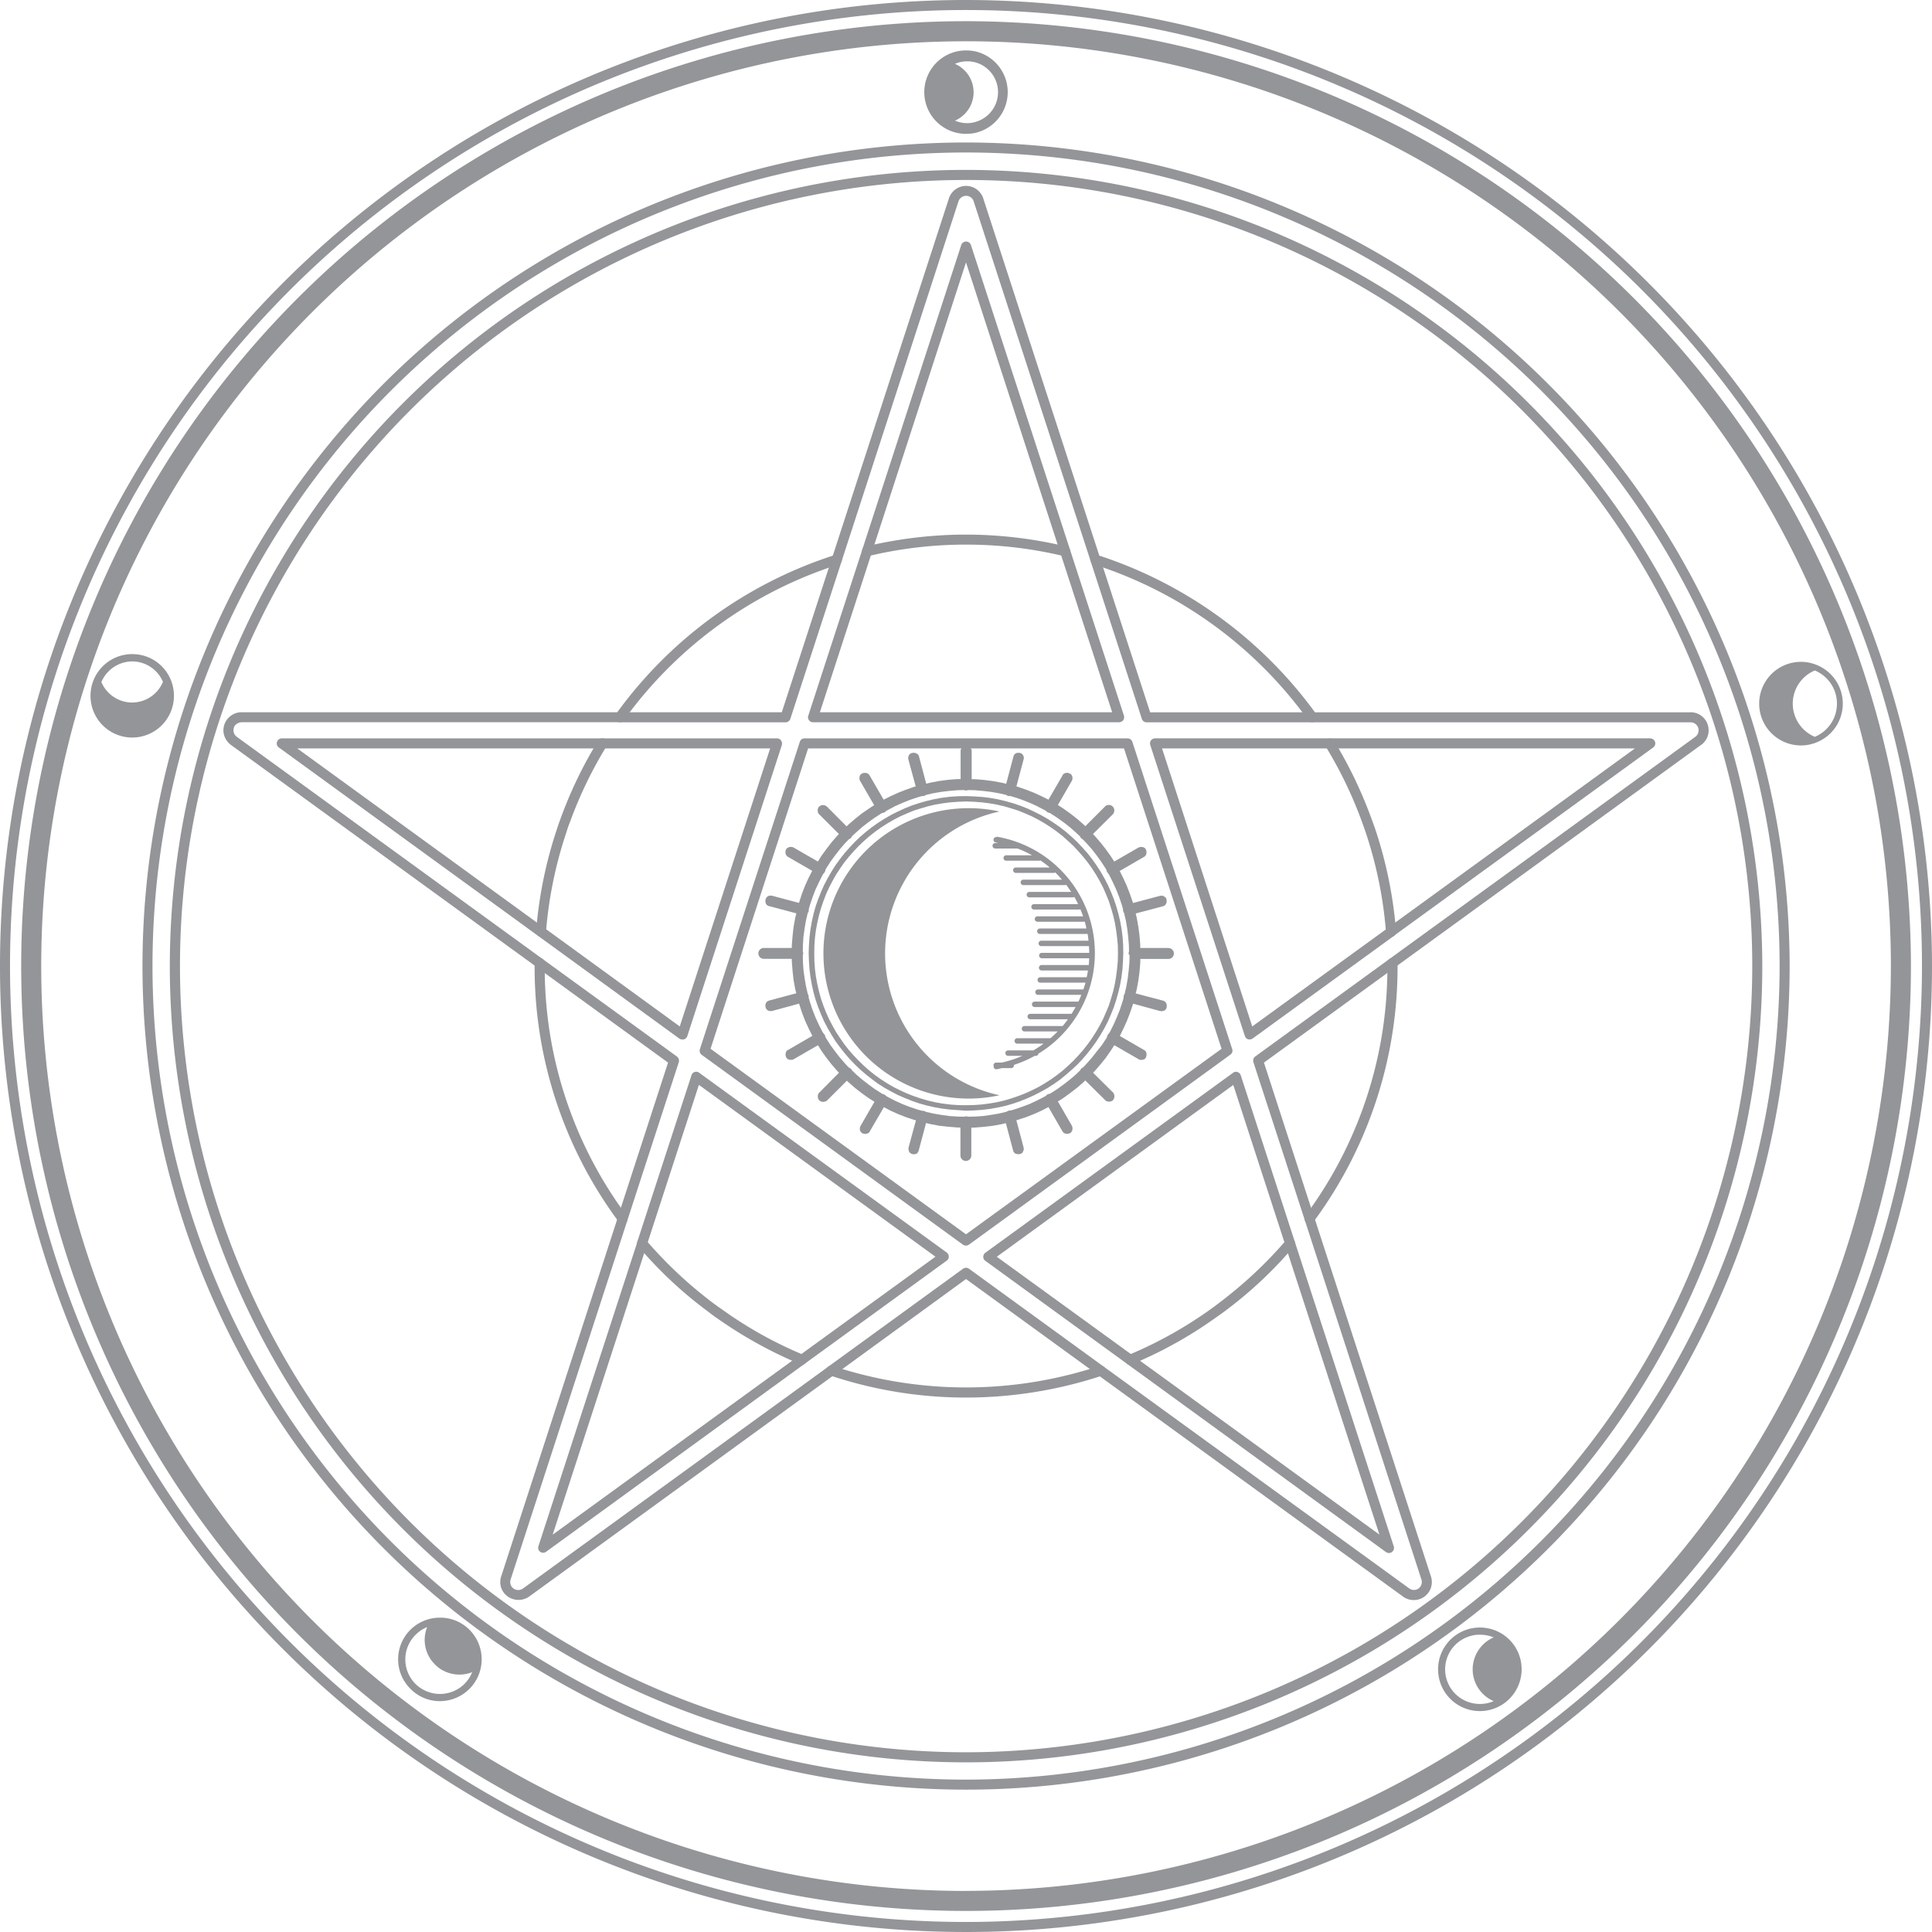
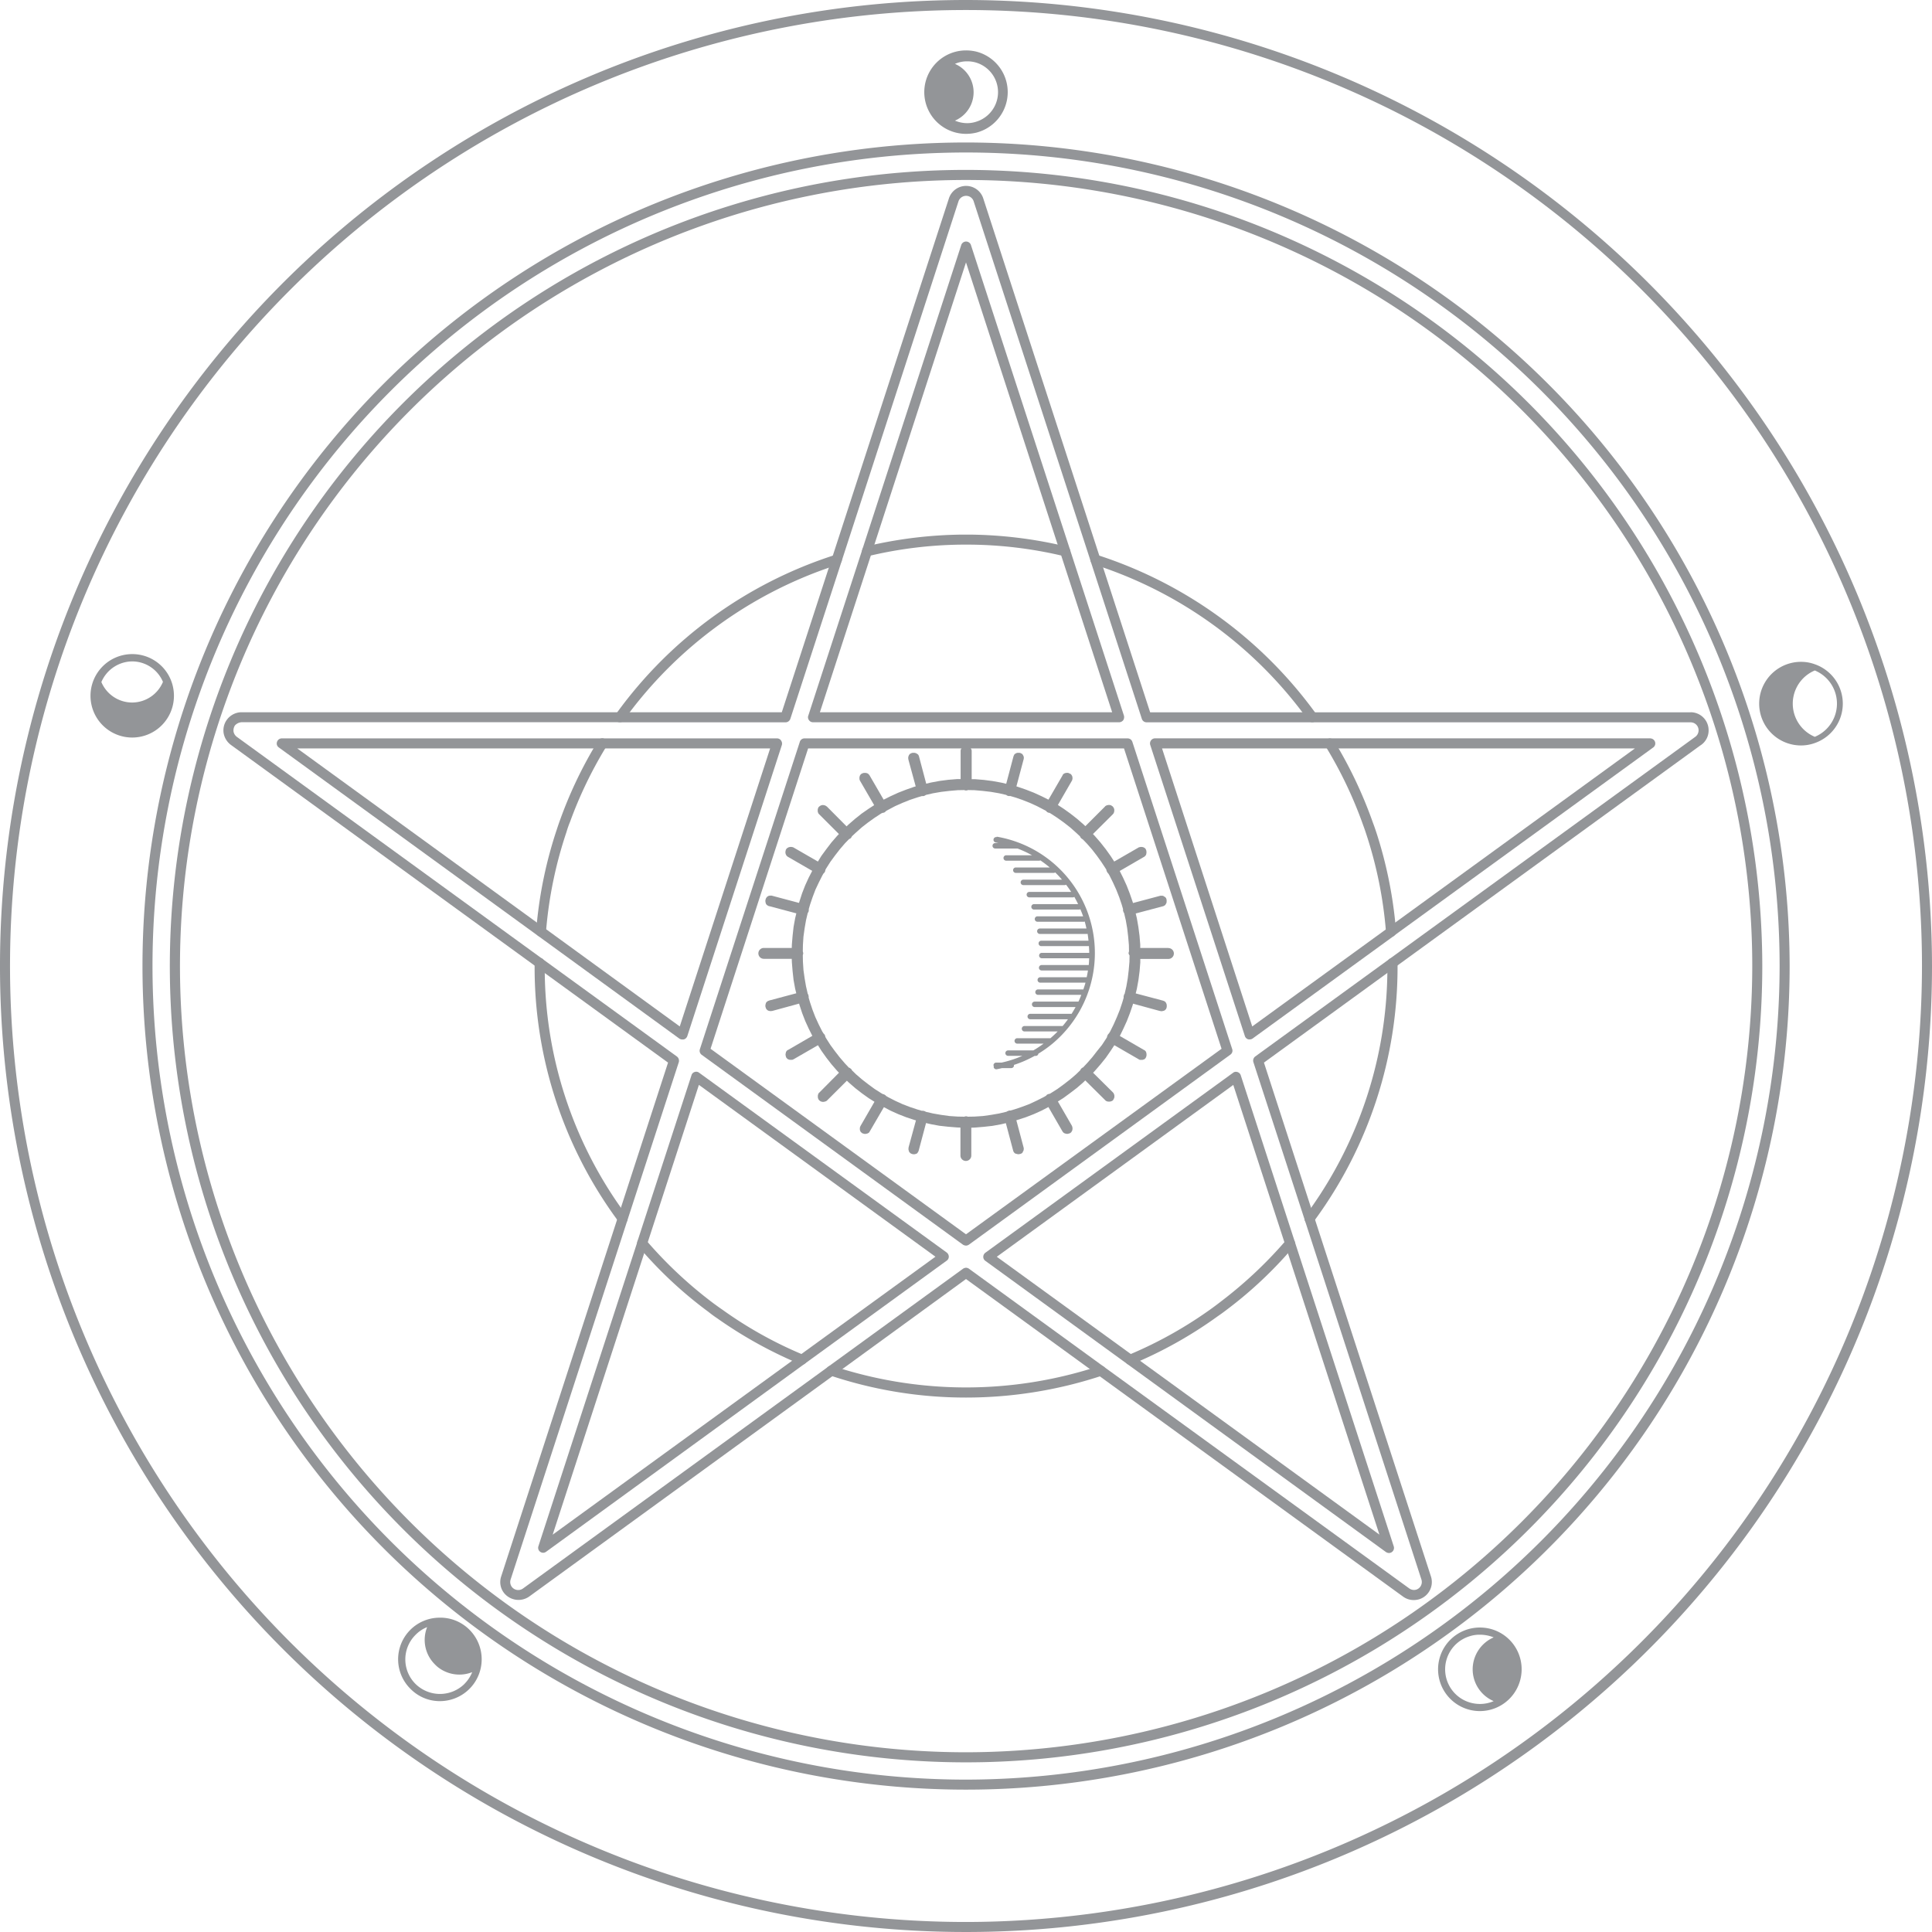
<svg xmlns="http://www.w3.org/2000/svg" id="Layer_1" data-name="Layer 1" viewBox="0 0 32 32">
  <defs>
    <style>.cls-1,.cls-2{fill:#939598;}.cls-2{fill-rule:evenodd;}</style>
  </defs>
  <title>favicon</title>
-   <path class="cls-1" d="M16,.351A15.65,15.65,0,1,0,31.651,16,15.668,15.668,0,0,0,16,.351Zm0,30.969A15.318,15.318,0,1,1,31.319,16,15.335,15.335,0,0,1,16,31.319Z" />
  <path class="cls-1" d="M16,2.814A13.188,13.188,0,1,0,29.189,16,13.201,13.201,0,0,0,16,2.814Zm0,26.209A13.021,13.021,0,1,1,29.023,16,13.036,13.036,0,0,1,16,29.023Z" />
-   <path class="cls-1" d="M14.66,15.791a2.406,2.406,0,0,1,1.895-2.35,2.405,2.405,0,1,0,0,4.7A2.406,2.406,0,0,1,14.66,15.791Z" />
  <path class="cls-1" d="M19.352,15.701h-.466v-.058l-.012-.145-.019-.145L18.83,15.21l-.019-.08.449-.119h.005l.009-.005.002-.002.005-.002h.005l.002-.005.005-.002.002-.002L19.3,14.99l.002-.002.002-.005.002-.002.002-.005.002-.002.002-.005.002-.002.005-.009v-.002l.002-.005v-.005l.002-.005v-.035l-.002-.005v-.005l-.002-.005-.002-.005v-.002l-.002-.005-.002-.005-.002-.002-.005-.005-.002-.002-.002-.005L19.3,14.859l-.005-.002-.002-.002-.005-.002-.002-.002-.005-.002-.002-.002L19.27,14.84H19.265l-.002-.002H19.258l-.005-.002h-.035l-.005.002-.447.119-.007-.023-.047-.136-.051-.131-.059-.129-.056-.112.4-.232.005-.002.002-.002.005-.002.002-.005.005-.002.002-.002.002-.005.005-.002.002-.005.002-.002.005-.009v-.002l.002-.005V14.143l.002-.005v-.002l.002-.005v-.03l-.002-.005v-.005l-.002-.005v-.002l-.002-.005-.002-.005-.002-.005-.002-.002-.002-.005-.002-.005-.002-.002-.005-.002-.002-.005-.002-.002-.005-.002-.002-.002-.005-.002-.002-.002-.005-.002-.005-.002-.005-.002h-.002l-.005-.002h-.009l-.005-.002h-.021l-.005.002h-.007l-.005.002-.005.002h-.005l-.005.002-.002.002-.402.232-.061-.094-.08-.112-.087-.11-.091-.105-.033-.035.33-.328.002-.005.005-.002.002-.005.002-.002.002-.005.002-.002.002-.005v-.005l.002-.005.002-.002V13.439l.002-.005v-.026l-.002-.005v-.002l-.002-.005v-.005l-.002-.005-.002-.002-.005-.009-.002-.002-.005-.009-.002-.002-.002-.002-.005-.005-.002-.002-.009-.005-.002-.002-.009-.005-.002-.002L18.4,13.336H18.39l-.005-.002h-.007l-.005-.002h-.009l-.005.002h-.007l-.005.002h-.005l-.005.002h-.005l-.002.002-.005.002-.005.002-.002.002-.005.002-.002.002-.005.002-.002.005-.327.327-.035-.033-.105-.091-.11-.086-.112-.08-.093-.061.232-.402.002-.002.002-.005v-.005l.002-.005.002-.005v-.007l.002-.005V12.88l-.002-.005V12.866l-.002-.005v-.002l-.002-.005-.002-.005-.002-.002-.005-.009-.002-.002-.002-.005-.002-.002-.007-.007-.002-.002-.005-.002-.005-.002-.002-.002-.005-.002-.005-.002-.005-.002H17.705L17.7,12.803h-.005l-.005-.002h-.03l-.005.002h-.007l-.005.002-.005.002-.002.002h-.005l-.005.002-.002.002-.005.002-.002.005-.005.002-.002.002-.002.005-.005.002-.002.005L17.6,12.84l-.002.005-.232.4-.112-.056L17.125,13.13l-.131-.051-.136-.047-.023-.007.119-.447.002-.005v-.009l.002-.005v-.012l-.002-.005v-.009l-.002-.005v-.002l-.007-.014-.002-.002-.002-.005-.002-.002-.002-.005-.002-.002-.002-.005-.002-.002-.005-.002-.002-.002-.005-.002-.002-.002-.005-.002-.005-.002-.002-.002-.005-.002-.005-.002h-.005l-.005-.002h-.035l-.005.002H16.842l-.002.002H16.835l-.009.005-.002.002-.005.002-.002.002-.005.002-.002.002-.005.002-.002.005-.002.002-.002.002-.002.005-.002.005-.002.002-.002.005-.002.005-.002.002v.005l-.002.005-.119.449-.08-.019-.143-.026-.145-.019-.145-.012h-.059V12.44a.072.072,0,0,0-.014-.044A.087.087,0,0,0,16,12.351a.086.086,0,0,0-.075.044.072.072,0,0,0-.014.044v.465h-.058l-.147.012-.145.019-.14.026-.08.019-.119-.449-.002-.005v-.005l-.002-.002-.002-.005-.002-.005-.002-.002-.005-.009-.002-.002L15.2,12.494l-.007-.007-.005-.002-.002-.002-.005-.002-.002-.002-.005-.002-.002-.002-.005-.002h-.005l-.005-.002h-.002l-.005-.002h-.035l-.005.002h-.005l-.005.002-.005.002-.005.002-.002.002-.005.002-.005.002-.002.002-.005.002-.002.002-.002.002-.002.005-.005.002-.002.005-.002.002-.002.005-.002.002v.005l-.005.009v.002l-.002.005v.005l-.002.005v.021l.002.005v.009l.122.447-.026.007-.133.047-.131.051-.129.059-.112.056-.232-.4-.002-.005-.005-.002-.002-.005-.002-.005-.002-.002-.005-.002-.002-.005-.005-.002-.002-.002-.005-.002L14.37,12.81l-.005-.002h-.005l-.002-.002-.005-.002h-.005l-.005-.002h-.037l-.005.002h-.005l-.005.002-.005.002-.002.002-.005.002-.005.002-.005.002-.002.002-.005.002-.002.005-.002.002-.005.002-.002.005-.002.002-.005.009-.002.002v.005l-.002.005-.002.002v.005l-.002.005v.012l-.002.005v.005l.002.005v.014l.002.005v.002l.002.005.007.014.232.4-.094.061-.115.08-.108.086-.105.091-.035.033-.328-.33-.005-.002-.002-.002-.005-.002-.002-.005h-.005l-.005-.002-.002-.002-.005-.002-.005-.002h-.005l-.002-.002h-.009l-.005-.002h-.016l-.005.002H13.61l-.005.002h-.002l-.009.005-.005.002-.002.002h-.005l-.002.005-.005.002-.002.002-.005.002-.002.005-.005.002-.005.009-.002.002-.002.005-.002.005v.002l-.002.005-.002.005v.005l-.002.002v.035l.002.005v.005l.002.005.002.002V13.46l.002.005.002.005.002.002.002.005.002.002.005.005.33.33-.033.035-.091.105-.084.11-.082.112-.058.094-.402-.232-.005-.002-.002-.002-.005-.002h-.005l-.005-.002h-.005l-.005-.002h-.03l-.002.002h-.005l-.005.002h-.005l-.005.002-.002.002-.005.002-.002.002-.005.002-.005.002-.002.002-.002.002-.005.002-.002.005-.002.002-.005.005-.002.002-.005.009-.002.005v.005l-.002.002v.005l-.002.005v.005l-.002.005v.021l.002.005v.009l.002.002.002.005v.005l.002.002.005.009.002.002.002.005.002.002.002.005.005.002.002.002.007.007.005.002.002.002.402.232-.058.112-.059.129-.051.131-.044.136-.007.023-.447-.119-.005-.002H12.749l-.005.002H12.74l-.005.002H12.73l-.002.002-.009.005-.002.002-.005.002-.002.002-.005.002-.002.002L12.7,14.861l-.002.005-.005.002-.002.005-.002.002-.002.005-.002.005-.002.002v.005l-.002.005-.002.005V14.91l-.002.005v.016l.002.005v.009l.002.005v.005l.002.002.002.005v.005l.002.002.002.005.002.002.002.005.005.002.002.005.002.002.005.002.002.002.005.002.002.005h.005l.002.002.005.002.005.002.005.002h.005l.447.119L13.17,15.21l-.026.143-.016.145-.012.145-.002.058h-.463a.09.09,0,1,0,0,.18h.463l.002.059.012.147.016.145.026.143.019.077-.447.119-.009.005H12.728l-.005.002-.002.002-.005.002-.002.002-.005.002-.002.002-.005.005-.002.002-.007.007-.002.002-.002.005-.002.002-.002.005v.005l-.002.002-.002.005v.005l-.002.005v.007l-.002.005v.019l.002.005v.007l.005.009v.005l.002.005.002.002.002.005.002.005.012.012.002.005.005.002.002.002.005.002.002.002.005.002.005.002H12.73l.005.002H12.74l.005.002h.005l.002.002h.023l.005-.002h.009l.447-.122.007.026.044.133.051.131.059.129.058.115-.4.232-.005.002-.005.002-.002.002-.005.002-.002.002-.002.005-.005.002-.002.005-.002.002-.002.005-.002.002-.002.005-.002.005v.002l-.002.005v.005l-.002.005v.007l-.002.005v.014l.002.005v.007l.002.005v.005l.002.005.002.005v.002l.002.005.002.005.005.005.002.002.002.005.002.002.005.002.002.005.005.002.002.002.005.002.002.002.005.002h.005l.002.002.005.002h.005l.005.002h.037l.005-.002h.005l.005-.002.002-.002.005-.002.005-.002.402-.232.058.093.082.115.084.108.091.105.033.035-.327.33-.005.002-.002.002-.002.005-.002.005-.002.002-.002.005-.002.005-.002.002v.005l-.002.005V18.14l-.002.002v.035l.002.005v.005l.002.005.002.002v.005l.002.005.002.002.002.005.002.005.002.002.005.002.002.005.005.002.002.005.005.002.002.002.009.005.002.002h.005l.009.005h.007l.005.002h.026l.005-.002h.005l.005-.002h.002l.005-.002.005-.002h.005l.002-.002.005-.002.005-.002.002-.005.005-.002.002-.002.328-.327.035.033.105.091.108.084.115.082.094.059-.232.402-.002.005-.002.005-.002.002v.005l-.002.005-.002.005v.037l.002.005V18.72l.002.005.002.002v.005l.002.005.002.002.002.005.002.005.005.002.002.002.002.005.005.002.002.002.005.002.002.005.005.002.005.002h.002l.005.002.005.002h.005l.005.002h.002l.005.002h.023l.002-.002h.005l.005-.002h.005l.005-.002h.002l.005-.002.005-.002.002-.002.005-.002.002-.002.005-.002.007-.007.002-.002.002-.005.002-.002.002-.005.002-.002.234-.402.112.059.129.058.131.051.133.044.026.007-.122.447v.009l-.002.005v.023l.002.005v.002l.002.005v.005l.002.005.002.002v.005l.002.005.002.002.002.005.012.012.002.005.005.002.002.002.005.002.005.002.002.002.005.002h.005l.009.005h.007l.005.002h.023l.005-.002h.005l.002-.002h.005l.005-.002.005-.002h.002l.005-.002.002-.002.005-.002.002-.002.007-.007L15.2,19.09l.002-.005.005-.005.002-.005.002-.005.002-.002.002-.005.002-.005v-.005l.002-.005.119-.447.08.019.14.026.145.016.147.012.058.002v.463a.09.09,0,1,0,.18,0V18.678l.059-.002.145-.012.145-.016.143-.026.08-.019.119.447.002.005v.005l.002.005.002.005.002.002.002.005.002.005.005.005.002.005.002.002.005.002.002.005.005.002.002.002.005.002.002.002H16.83l.005.002.005.002h.002l.005.002h.005l.005.002h.021l.005-.002h.009l.005-.002.005-.002h.005l.002-.002.005-.002.005-.002.002-.002.005-.002.002-.002.005-.005.002-.002.002-.002.002-.005L16.94,19.08l.002-.005.002-.002.005-.009.002-.002.002-.005v-.005l.002-.005v-.007l.002-.005v-.014l-.002-.005v-.009l-.002-.005-.119-.447.023-.007.136-.044.131-.051.129-.058.112-.059.232.402.002.002.002.005.007.007.002.002.002.005.005.002.002.002.005.002.002.002.009.005.002.002h.005l.005.002h.005l.002.002h.005l.005.002h.021l.005-.002h.005l.005-.002h.005l.002-.002.005-.002h.005l.005-.002.002-.002.005-.005.005-.002.002-.002.005-.002.002-.005.002-.002.002-.002.002-.005.002-.005.002-.002.005-.009.002-.002V18.72l.002-.005v-.007l.002-.005v-.021l-.002-.005v-.009l-.002-.005-.002-.005v-.002l-.002-.005-.002-.005-.232-.402.093-.059.112-.082.11-.084.105-.091.033-.033.33.327.002.002.005.005.002.002.009.005.002.002.005.002h.005l.002.002.005.002h.005l.005.002h.035l.002-.002h.005l.005-.002.005-.002h.002l.005-.002.005-.002.005-.002.002-.002.005-.002.002-.005.005-.002.002-.002.002-.005.002-.002.002-.005.002-.005.002-.002.002-.005.005-.009v-.002l.002-.005v-.005l.002-.005v-.026l-.002-.005v-.005l-.002-.002v-.005l-.002-.005-.002-.005-.002-.002-.002-.005-.002-.005-.002-.002-.002-.005L18.437,18.1l-.002-.005-.33-.327.033-.035.091-.105.087-.108.08-.115.061-.093.402.232.002.002.009.005.005.002h.005l.002.002h.04l.005-.002h.005l.002-.002.005-.002h.005l.005-.002.002-.002.005-.002.002-.002.005-.002.002-.005.002-.002.005-.002.002-.005.002-.002.002-.005.002-.005.002-.005.002-.002.002-.005v-.005l.002-.005v-.005l.002-.002v-.03l-.002-.005v-.005l-.002-.005v-.005l-.002-.002v-.005l-.002-.005L18.98,17.42l-.002-.005-.009-.009-.002-.005-.005-.002-.002-.002-.005-.002-.002-.002-.005-.002-.4-.232.056-.115.059-.129.051-.131L18.76,16.65l.007-.026.447.122h.009l.005.002h.021l.005-.002h.005l.005-.002h.002l.005-.002h.005l.005-.002.002-.002.005-.002.002-.002.005-.002.002-.002.005-.005.002-.002.002-.002.002-.005.005-.002.002-.005.002-.005.002-.002v-.005l.002-.005.002-.005v-.005l.002-.002v-.037l-.002-.002v-.005l-.002-.005v-.005l-.002-.002-.002-.005-.002-.005-.002-.002-.002-.005-.002-.002-.002-.005L19.3,16.594l-.005-.005-.002-.002-.005-.002-.002-.002-.005-.002-.005-.002-.002-.002H19.27l-.005-.002-.005-.002-.449-.119.019-.077.026-.143.019-.145.012-.147v-.059h.466a.09.09,0,0,0,0-.18Zm-.643.122-.002.108-.012.138-.016.136-.023.133-.028.122-.002.005-.005.002-.002.005v.002l-.002.005-.002.005v.005l-.002.005-.002.005v.028l-.021.072-.042.126-.049.122-.054.122-.058.117-.021.033-.002.002-.002.002-.005.002-.002.005-.002.002-.002.005-.002.002-.005.009-.002.005-.002.005-.002.002v.005l-.002.005v.007l-.012.021-.072.11L18.17,17.41l-.08.103-.086.098-.066.07h-.002l-.005.002-.002.002-.005.002-.005.002-.002.005-.005.002-.002.002-.002.005-.005.002-.002.005-.002.002-.002.005-.002.005-.002.002v.002l-.07.068-.098.084-.103.08-.105.077-.11.07-.021.012H17.38l-.002.002h-.005l-.005.002h-.005l-.005.002-.005.002-.002.002-.005.002-.002.002-.009.005-.002.005-.002.002-.002.005h-.002l-.035.021-.117.059-.119.056-.124.047-.124.042-.072.021h-.026L16.704,18.4h-.005l-.005.002-.005.002h-.002l-.009.005-.002.002-.005.002-.002.002h-.002l-.119.028-.133.023-.136.019-.138.009-.11.002a.114.114,0,0,0-.03-.007.139.139,0,0,0-.03.007l-.108-.002-.138-.009-.136-.019-.133-.023-.122-.028-.002-.002-.009-.005-.002-.002-.005-.002H15.31l-.005-.002L15.301,18.4h-.002l-.005-.002h-.026l-.072-.021-.126-.042-.122-.047-.122-.056-.115-.059-.035-.021h-.002l-.002-.005-.002-.002-.005-.005-.002-.002-.005-.002-.002-.002-.009-.005-.005-.002-.002-.002h-.005l-.005-.002h-.005L14.62,18.119h-.002l-.021-.012-.11-.07-.105-.077-.103-.08-.098-.084-.07-.068v-.002l-.002-.002-.002-.005-.002-.005-.009-.009L14.091,17.7l-.005-.002-.009-.009-.005-.002-.005-.002h-.005l-.068-.072-.084-.098-.08-.103-.077-.105-.07-.11-.012-.021v-.002l-.002-.005v-.005l-.002-.005v-.002l-.002-.005-.002-.005-.005-.009-.002-.002-.002-.005-.002-.002-.005-.005-.005-.005-.002-.002-.021-.033-.059-.117-.056-.122-.047-.122-.042-.126-.021-.072v-.023l-.002-.005v-.005l-.002-.005v-.005l-.002-.005-.002-.005-.002-.002-.002-.005-.002-.002-.002-.005-.028-.122-.023-.133-.019-.136-.009-.138-.002-.108a.144.144,0,0,0,.007-.03.166.166,0,0,0-.007-.033l.002-.108.009-.138.019-.136.023-.133.028-.119.005-.009.002-.002.005-.009.002-.002v-.005l.002-.005v-.005l.002-.005v-.026l.021-.072.042-.124.047-.124.056-.119.059-.117.019-.033.005-.002.002-.005.002-.002.005-.002.002-.005.002-.002.002-.005.002-.005.002-.002.002-.005.002-.005v-.005l.002-.005v-.002l.002-.005v-.005l.012-.021.07-.11.077-.105.08-.103.084-.098.068-.07h.002l.002-.002.005-.002.005-.002L14.08,13.89l.005-.002.002-.002.005-.005.002-.002.002-.005.005-.002.002-.005.002-.005.002-.002.002-.005v-.002l.07-.065.098-.087.103-.08.105-.075.11-.072.019-.009.005-.002H14.63l.005-.002.005-.002h.002l.005-.002.009-.005.009-.009.005-.002.002-.005.002-.002.002-.002.035-.019.115-.061.122-.054.122-.049.126-.042.072-.021h.03l.002-.002h.005l.009-.005.005-.002h.002l.005-.005h.005l.002-.005.122-.028.133-.023.136-.016.138-.012.108-.002a.073.073,0,0,0,.03.007.076.076,0,0,0,.033-.007l.107.002.138.012.136.016.133.023.122.028.002.005h.005l.002.005h.005l.005.002.002.002.005.002h.005l.005.002h.03l.072.021.124.042.124.049.119.054.117.061.035.019.002.002.002.002.002.005.002.002.009.005.002.005.005.002h.002l.009.005.005.002h.005l.005.002h.007l.021.012.11.072.105.075.103.08.098.087.07.065v.002l.002.005.002.005.002.002.002.005.002.002.005.005.005.005.005.005.002.002.009.005.002.002.005.002.068.07.086.098.08.103.075.105.072.11.012.021v.009l.002.002v.005l.002.005.005.009.002.002.002.005.002.005.002.002.002.005.002.002.005.002.002.005h.002l.021.035.058.117.054.119.049.124.042.124.021.072v.03l.005.009v.005l.002.002.002.005v.005l.002.002.005.005.002.005.028.119.023.133.016.136.012.138.002.108a.074.074,0,0,0-.007.033A.064.064,0,0,0,18.708,15.822Z" />
  <path class="cls-1" d="M16.508,13.865a.045.045,0,0,0-.015.089c.015.003.03.007.045.01h-.054a.045.045,0,1,0,0,.09h.368l.001,0a1.828,1.828,0,0,1,.241.112h-.428a.045.045,0,0,0,0,.09h.55c.006,0,.01-.004.015-.006a1.845,1.845,0,0,1,.156.118h-.562a.045.045,0,0,0,0,.09h.634a.04.04,0,0,0,.018-.008c.04.038.077.078.113.12H16.95a.045.045,0,0,0,0,.09h.689a.042.042,0,0,0,.018-.007q.045.058.085.12h-.693a.045.045,0,0,0,0,.09h.727a.041.041,0,0,0,.018-.008c.022.039.043.079.063.12h-.73a.045.045,0,0,0,0,.09H17.88c.005,0,.009-.004.014-.006.016.039.032.078.046.118h-.756a.045.045,0,0,0,0,.09h.771c.005,0,.007-.003.011-.005.011.038.02.077.029.117h-.772a.045.045,0,1,0,0,.09h.783l.008-.003c.006.038.011.076.015.115h-.782a.045.045,0,0,0,0,.09h.788l.001-.001c.002.037.005.074.005.112h-.785a.045.045,0,1,0,0,.09H18.04c-.002.038-.003.075-.007.112h-.78a.045.045,0,0,0,0,.09H18.02c-.006.038-.013.075-.021.112H17.23a.045.045,0,0,0,0,.09h.749c-.01.038-.023.075-.035.112h-.751a.045.045,0,1,0,0,.09H17.91c-.015.038-.03.076-.048.112l-.001,0h-.724a.045.045,0,1,0,0,.09h.678c-.021.038-.043.075-.066.112h-.685a.045.045,0,0,0,0,.09h.625c-.028.038-.057.076-.088.112h-.632a.045.045,0,1,0,0,.09h.549c-.038.039-.077.076-.119.112h-.55a.045.045,0,0,0,0,.09h.436a1.835,1.835,0,0,1-.169.112h-.419a.045.045,0,1,0,0,.09h.237a1.865,1.865,0,0,1-.344.112h-.09a.045.045,0,0,0-.045.045c0,.005.004.009.006.014-.001.005-.004.009-.003.014a.045.045,0,0,0,.045.038l.007-.001c.03-.005.059-.013.089-.019H16.75a.045.045,0,0,0,.045-.045l-.003-.007a1.943,1.943,0,0,0,.345-.15h.02a.044.044,0,0,0,.042-.037,1.911,1.911,0,0,0,.249-.179l.002-.002a1.955,1.955,0,0,0-.941-3.413Z" />
-   <path class="cls-1" d="M18.603,15.656l-.009-.131-.016-.131-.023-.129-.03-.126-.035-.124-.04-.119-.047-.119-.051-.115-.058-.112-.063-.11-.068-.105-.072-.103-.077-.098L17.93,14.04l-.086-.091-.091-.086-.094-.082-.098-.077-.103-.072-.105-.068-.11-.063-.112-.056-.115-.054-.119-.047-.119-.04-.124-.035-.126-.03-.129-.023-.131-.016-.131-.009L16,13.186l-.133.002-.133.009-.129.016-.129.023-.126.03-.124.035-.122.04-.117.047-.117.054-.112.056-.108.063-.108.068-.101.072-.098.077-.096.082-.089.086-.086.091-.082.093-.077.098-.075.103-.066.105-.063.11-.059.112-.051.115-.047.119-.042.119-.035.124-.028.126-.023.129-.016.131-.009.131-.005.136.005.133.009.133.016.129.023.129.028.126.035.124.042.122.047.117.051.117.059.112.063.108.066.107.075.101.077.098.082.096.086.089.089.086.096.082.098.077.101.075.108.068.108.061.112.058.117.051.117.047.122.042.124.035.126.028.129.023.129.016.133.009L16,18.397l.136-.005.131-.009.131-.016.129-.023.126-.028.124-.035.119-.042.119-.047L17.13,18.14l.112-.058.11-.061.105-.068L17.56,17.88l.098-.08.094-.082.091-.084.086-.091.082-.096.077-.098.072-.101.068-.107.063-.108.058-.112.051-.117.047-.117.04-.122.035-.124.03-.126.023-.129.016-.129.009-.133.005-.133Zm-.089.264-.012.129-.016.126-.021.124-.028.122-.035.119-.037.117-.047.112-.049.112-.056.108-.061.105-.066.103-.07.098-.075.096-.08.091-.082.087-.089.084-.089.08-.096.075-.098.07-.103.066-.105.061-.108.054L16.98,18.11l-.115.044-.117.04-.119.035-.122.028-.124.021-.126.016-.126.009L16,18.306l-.129-.002-.129-.009-.126-.016-.122-.021-.122-.028-.119-.035-.119-.04-.112-.044-.112-.051-.108-.054-.105-.061-.103-.066-.098-.07L14.4,17.733l-.091-.08-.086-.084-.084-.087-.08-.091-.075-.096-.068-.098-.068-.103-.059-.105-.056-.108-.051-.112-.044-.112-.04-.117-.033-.119-.028-.122-.023-.124-.016-.126-.009-.129-.002-.129.002-.131.009-.126.016-.126.023-.124.028-.122.033-.119.04-.117.044-.115.051-.112.056-.108.059-.105.068-.103.068-.098.075-.093.08-.091.084-.089.086-.082.091-.08.096-.075.098-.07.103-.066.105-.061.108-.056.112-.049.112-.047.119-.037.119-.035.122-.028.122-.021.126-.016.129-.009L16,13.275l.131.005.126.009.126.016.124.021.122.028.119.035.117.037.115.047.112.049.108.056.105.061.103.066.098.07.096.075.089.08.089.082.082.089.08.091.075.093.07.098.066.103.061.105.056.108.049.112.047.115.037.117.035.119.028.122.021.124.016.126.012.126.002.131Z" />
  <path class="cls-1" d="M18.615,11.853l-.893-2.748L16.08,4.053a.085.085,0,0,0-.157,0L14.283,9.1l-.002.007-.893,2.746a.078.078,0,0,0,.012.075.081.081,0,0,0,.066.035h5.071a.089.089,0,0,0,.068-.035A.093.093,0,0,0,18.615,11.853Zm-5.035-.056.844-2.596.059-.182L16,4.346l1.518,4.673.059.182.844,2.596Zm-.643.468a.081.081,0,0,0-.066-.035H4.668a.083.083,0,0,0-.08.059.079.079,0,0,0,.03.091l4.303,3.127,2.332,1.696a.092.092,0,0,0,.049.014.097.097,0,0,0,.026-.002.087.087,0,0,0,.054-.054L12.95,12.34A.085.085,0,0,0,12.936,12.265ZM11.259,17.001,9.047,15.392,8.892,15.28l-3.969-2.884H12.756ZM27.334,12.23H19.132a.084.084,0,0,0-.08.11l1.567,4.82a.083.083,0,0,0,.054.054.089.089,0,0,0,.026.002.085.085,0,0,0,.047-.014L23.08,15.507a.172.172,0,0,0,.023-.019l4.28-3.108a.082.082,0,0,0,.03-.091A.085.085,0,0,0,27.334,12.23ZM23.11,15.28l-.157.115L20.741,17.001l-1.494-4.605h7.833Zm-2.701,2.096-1.653-5.087a.083.083,0,0,0-.08-.059H13.324a.08.08,0,0,0-.077.059l-1.654,5.087a.083.083,0,0,0,.028.094l4.329,3.146A.102.102,0,0,0,16,20.631a.088.088,0,0,0,.049-.016l4.329-3.146A.081.081,0,0,0,20.409,17.375ZM16,20.444l-4.231-3.073,1.616-4.975h5.232l1.616,4.975Zm-.318.304-4.102-2.98a.078.078,0,0,0-.075-.012.076.076,0,0,0-.051.051L10.56,20.554l-.005.021L8.918,25.61a.081.081,0,0,0,.03.093.087.087,0,0,0,.047.016.088.088,0,0,0,.049-.016l4.282-3.113,2.355-1.71a.079.079,0,0,0,.033-.066A.083.083,0,0,0,15.682,20.748Zm-2.409,1.679-.154.112L9.154,25.419,10.67,20.757l.059-.182.847-2.606,3.918,2.846Zm8.17-1.869-.893-2.75a.079.079,0,0,0-.054-.051.073.073,0,0,0-.072.012l-4.102,2.98a.086.086,0,0,0-.035.068.081.081,0,0,0,.035.066l2.353,1.71,4.282,3.113a.102.102,0,0,0,.049.016.088.088,0,0,0,.049-.016.084.084,0,0,0,.03-.093Zm-2.559,1.981-.154-.112L16.51,20.816l3.917-2.846.847,2.606.059.182,1.516,4.661Zm8.45-10.31H19.132a.084.084,0,0,0-.08.11l1.567,4.82a.083.083,0,0,0,.054.054.089.089,0,0,0,.026.002.085.085,0,0,0,.047-.014L23.08,15.507a.172.172,0,0,0,.023-.019l4.28-3.108a.082.082,0,0,0,.03-.091A.085.085,0,0,0,27.334,12.23ZM23.11,15.28l-.157.115L20.741,17.001l-1.494-4.605h7.833Zm-4.119-3.316h2.746a.082.082,0,0,1-.068-.035c-.033-.044-.063-.089-.098-.131H19.05L18.271,9.4c-.051-.019-.103-.035-.154-.051a.08.08,0,0,1-.051-.051l.847,2.608A.083.083,0,0,0,18.991,11.963Zm1.558,5.845a.079.079,0,0,0-.054-.051.073.073,0,0,0-.072.012l-4.102,2.98a.086.086,0,0,0-.035.068.081.081,0,0,0,.035.066l2.353,1.71,4.282,3.113a.102.102,0,0,0,.049.016.088.088,0,0,0,.049-.016.084.084,0,0,0,.03-.093l-1.642-5.052Zm-1.665,4.731-.154-.112L16.51,20.816l3.917-2.846.847,2.606.059.182,1.516,4.661Zm-.208-10.31H13.324a.08.08,0,0,0-.077.059l-1.654,5.087a.083.083,0,0,0,.028.094l4.329,3.146A.102.102,0,0,0,16,20.631a.088.088,0,0,0,.049-.016l4.329-3.146a.081.081,0,0,0,.03-.094l-1.653-5.087A.083.083,0,0,0,18.676,12.23ZM16,20.444l-4.231-3.073,1.616-4.975h5.232l1.616,4.975Zm-2.601-8.516a.081.081,0,0,0,.066.035h5.071a.089.089,0,0,0,.068-.035.093.093,0,0,0,.012-.075l-.893-2.748L16.08,4.053a.085.085,0,0,0-.157,0L14.283,9.1l-.002.007-.893,2.746A.078.078,0,0,0,13.399,11.928ZM14.424,9.201l.059-.182L16,4.346l1.518,4.673.059.182.844,2.596H13.579ZM16,20.998a.102.102,0,0,0-.049.016L13.72,22.635a.085.085,0,0,1,.075-.009c.051.016.103.033.157.049L16,21.185l2.051,1.49c.051-.014.105-.033.157-.049a.079.079,0,0,1,.072.009l-2.231-1.621A.088.088,0,0,0,16,20.998Zm-.285-.182a.083.083,0,0,0-.033-.068l-4.102-2.98a.078.078,0,0,0-.075-.012.076.076,0,0,0-.051.051L10.56,20.554l-.005.021L8.918,25.61a.081.081,0,0,0,.03.093.087.087,0,0,0,.047.016.088.088,0,0,0,.049-.016l4.282-3.113,2.355-1.71A.079.079,0,0,0,15.715,20.816Zm-2.442,1.611-.154.112L9.154,25.419,10.67,20.757l.059-.182.847-2.606,3.918,2.846Zm-.182-10.522.847-2.603a.085.085,0,0,1-.051.047c-.051.016-.105.035-.157.054l-.779,2.395H10.429c-.035.042-.066.086-.098.131a.078.078,0,0,1-.066.035H13.011A.085.085,0,0,0,13.091,11.905Zm-1.836,5.298a.092.092,0,0,0,.049.014.097.097,0,0,0,.026-.002.087.087,0,0,0,.054-.054L12.95,12.34a.085.085,0,0,0-.014-.075.081.081,0,0,0-.066-.035H4.668a.083.083,0,0,0-.08.059.079.079,0,0,0,.03.091l4.303,3.127ZM8.892,15.28l-3.969-2.884H12.756L11.259,17.001,9.047,15.392Zm19.108-3.482H19.05L18.271,9.4l-.063-.197-1.92-5.91a.299.299,0,0,0-.571-.007L13.794,9.203l-.066.199-.779,2.395H3.99a.304.304,0,0,0-.232.124.298.298,0,0,0-.054.222.309.309,0,0,0,.122.196L8.855,15.993l.168.124L11.065,17.6l-.781,2.404-.063.197-1.92,5.91a.293.293,0,0,0,.042.267.308.308,0,0,0,.419.068l5.024-3.651.166-.119L16,21.185l2.051,1.49.166.122,5.024,3.649a.296.296,0,0,0,.175.056.314.314,0,0,0,.093-.014.299.299,0,0,0,.192-.377l-1.92-5.91-.066-.197L20.935,17.6l2.044-1.485.168-.124L28.16,12.349a.293.293,0,0,0,.14-.253A.298.298,0,0,0,28.001,11.797Zm.066.416L23.005,15.89,20.79,17.499a.085.085,0,0,0-.03.093l.856,2.631,1.927,5.938a.133.133,0,0,1-.084.168.135.135,0,0,1-.119-.021L18.28,22.635l-2.231-1.621A.088.088,0,0,0,16,20.998a.102.102,0,0,0-.049.016L13.72,22.635l-.002.002L8.663,26.31a.134.134,0,0,1-.187-.028.136.136,0,0,1-.019-.119l2.786-8.57a.088.088,0,0,0-.03-.093L8.998,15.892,3.922,12.204a.142.142,0,0,1-.054-.087.154.154,0,0,1,.023-.101.162.162,0,0,1,.117-.054H13.011a.085.085,0,0,0,.08-.059l.847-2.603.005-.014,1.932-5.95a.134.134,0,0,1,.168-.086.131.131,0,0,1,.086.091L18.063,9.29l.002.007.847,2.608a.083.083,0,0,0,.08.059h9.009a.132.132,0,0,1,.133.133A.136.136,0,0,1,28.066,12.213Zm-.732.016H19.132a.084.084,0,0,0-.08.11l1.567,4.82a.083.083,0,0,0,.054.054.089.089,0,0,0,.026.002.085.085,0,0,0,.047-.014L23.08,15.507a.172.172,0,0,0,.023-.019l4.28-3.108a.082.082,0,0,0,.03-.091A.085.085,0,0,0,27.334,12.23ZM23.11,15.28l-.157.115L20.741,17.001l-1.494-4.605h7.833Zm-2.615,2.477a.073.073,0,0,0-.072.012l-4.102,2.98a.086.086,0,0,0-.035.068.081.081,0,0,0,.035.066l2.353,1.71,4.282,3.113a.102.102,0,0,0,.049.016.088.088,0,0,0,.049-.016.084.084,0,0,0,.03-.093l-1.642-5.052-.893-2.75A.079.079,0,0,0,20.495,17.756Zm.837,3.001,1.516,4.661-3.964-2.879-.154-.112L16.51,20.816l3.917-2.846.847,2.606Zm-.924-3.382-1.653-5.087a.083.083,0,0,0-.08-.059H13.324a.08.08,0,0,0-.077.059l-1.654,5.087a.083.083,0,0,0,.028.094l4.329,3.146A.102.102,0,0,0,16,20.631a.088.088,0,0,0,.049-.016l4.329-3.146A.081.081,0,0,0,20.409,17.375ZM16,20.444l-4.231-3.073,1.616-4.975h5.232l1.616,4.975Zm-2.535-8.481h5.071a.089.089,0,0,0,.068-.035.093.093,0,0,0,.012-.075l-.893-2.748L16.08,4.053a.085.085,0,0,0-.157,0L14.283,9.1l-.002.007-.893,2.746a.078.078,0,0,0,.012.075A.081.081,0,0,0,13.465,11.963Zm.959-2.762.059-.182L16,4.346l1.518,4.673.059.182.844,2.596H13.579ZM11.58,17.768a.078.078,0,0,0-.075-.012.076.076,0,0,0-.051.051L10.56,20.554l-.005.021L8.918,25.61a.081.081,0,0,0,.03.093.087.087,0,0,0,.047.016.088.088,0,0,0,.049-.016l4.282-3.113,2.355-1.71a.079.079,0,0,0,.033-.066.083.083,0,0,0-.033-.068Zm1.693,4.659-.154.112L9.154,25.419,10.67,20.757l.059-.182.847-2.606,3.918,2.846Zm-1.969-5.211a.097.097,0,0,0,.026-.002.087.087,0,0,0,.054-.054L12.95,12.34a.085.085,0,0,0-.014-.075.081.081,0,0,0-.066-.035H4.668a.083.083,0,0,0-.08.059.079.079,0,0,0,.03.091l4.303,3.127,2.332,1.696A.092.092,0,0,0,11.304,17.216ZM8.892,15.28l-3.969-2.884H12.756L11.259,17.001,9.047,15.392Z" />
  <path class="cls-1" d="M17.721,9.105a.078.078,0,0,0-.061-.056c-.047-.012-.096-.021-.143-.03a7.165,7.165,0,0,0-1.429-.164h-.175a7.188,7.188,0,0,0-1.431.164c-.047.009-.096.019-.143.03a.07.07,0,0,0-.056.051l-.002.007a.086.086,0,0,0-.002.042.085.085,0,0,0,.101.061.305.305,0,0,1,.044-.009,6.94,6.94,0,0,1,1.49-.18h.175a6.918,6.918,0,0,1,1.488.18.34.34,0,0,1,.047.009.05.05,0,0,0,.019.002.085.085,0,0,0,.082-.063A.093.093,0,0,0,17.721,9.105Zm4.084,2.727c-.009-.012-.016-.023-.026-.035a7.198,7.198,0,0,0-3.571-2.594l-.04-.014a.083.083,0,0,0-.105.054.079.079,0,0,0,0,.047l.002.007a.08.08,0,0,0,.051.051c.051.016.103.033.154.051a6.999,6.999,0,0,1,3.3,2.397c.035.042.066.086.098.131a.082.082,0,0,0,.068.035.078.078,0,0,0,.049-.016A.082.082,0,0,0,21.805,11.832ZM13.94,9.243a.083.083,0,0,0-.105-.054l-.04.014a7.163,7.163,0,0,0-3.571,2.594c-.009.012-.016.023-.026.035a.08.08,0,0,0,.019.115.073.073,0,0,0,.049.016.078.078,0,0,0,.066-.035c.033-.044.063-.089.098-.131a7.011,7.011,0,0,1,3.3-2.395c.051-.019.105-.037.157-.054a.085.085,0,0,0,.051-.047l.005-.014A.094.094,0,0,0,13.94,9.243Zm-3.92,2.998a.097.097,0,0,0-.044-.012.082.082,0,0,0-.07.04c-.026.042-.051.084-.075.126a7.071,7.071,0,0,0-.55,1.174c-.021.056-.04.112-.058.168a7.068,7.068,0,0,0-.33,1.541l-.014.145a.082.082,0,0,0,.044.082.071.071,0,0,0,.03.007H8.96a.082.082,0,0,0,.082-.075c.002-.016.002-.03.005-.047A6.914,6.914,0,0,1,9.383,13.78c.016-.056.037-.115.059-.168a6.919,6.919,0,0,1,.582-1.216c.007-.014.016-.026.023-.04A.084.084,0,0,0,10.02,12.242ZM23.11,15.28a7.135,7.135,0,0,0-.311-1.485c-.019-.056-.037-.112-.059-.168a7.235,7.235,0,0,0-.568-1.23c-.023-.042-.049-.084-.075-.126a.086.086,0,0,0-.072-.04.095.095,0,0,0-.042.012.084.084,0,0,0-.028.115c.007.014.016.026.023.04a6.951,6.951,0,0,1,.601,1.272c.021.056.04.112.058.168a6.923,6.923,0,0,1,.316,1.558.292.292,0,0,1,.005.044.084.084,0,0,0,.084.075h.007a.065.065,0,0,0,.03-.007.172.172,0,0,0,.023-.019.084.084,0,0,0,.021-.063Zm-.047.587a.092.092,0,0,0-.059.023.093.093,0,0,0-.023.061V16c0,.037,0,.077-.002.115a6.891,6.891,0,0,1-1.263,3.89c-.03.044-.061.089-.093.133a.083.083,0,0,0-.007.086.077.077,0,0,0,.026.03.088.088,0,0,0,.049.016.078.078,0,0,0,.066-.035c.009-.012.016-.023.026-.035A7.09,7.09,0,0,0,23.148,16v-.049A.084.084,0,0,0,23.063,15.867ZM10.377,20.137c-.033-.044-.063-.089-.093-.133a6.876,6.876,0,0,1-1.261-3.887c-.002-.04-.002-.077-.002-.117v-.049a.083.083,0,0,0-.023-.059.08.08,0,0,0-.059-.026H8.937a.083.083,0,0,0-.082.084V16a7.069,7.069,0,0,0,1.366,4.201.318.318,0,0,0,.023.035.082.082,0,0,0,.068.035.095.095,0,0,0,.049-.016A.083.083,0,0,0,10.377,20.137Zm2.938,2.308c-.014-.007-.028-.012-.042-.019a6.725,6.725,0,0,1-1.303-.73c-.049-.033-.096-.068-.145-.103a7.067,7.067,0,0,1-1.097-1.02c-.009-.012-.021-.023-.03-.035a.082.082,0,0,0-.117-.009.214.214,0,0,0-.021.023l-.005.021a.075.075,0,0,0,.016.072c.033.037.065.075.098.11a6.87,6.87,0,0,0,1.064.973c.047.037.093.072.143.105a7.157,7.157,0,0,0,1.242.704c.044.021.087.04.131.059a.094.094,0,0,0,.033.007.072.072,0,0,0,.044-.014.074.074,0,0,0,.033-.037A.083.083,0,0,0,13.315,22.446Zm8.127-1.887a.11.11,0,0,0-.021-.028.082.082,0,0,0-.117.009c-.009.012-.021.023-.03.035a7.041,7.041,0,0,1-1.048.98c-.047.037-.094.072-.143.108a6.897,6.897,0,0,1-1.354.765c-.014.007-.028.012-.042.019a.081.081,0,0,0-.044.108.07.07,0,0,0,.03.037.078.078,0,0,0,.077.007c.044-.019.089-.037.133-.059a7.014,7.014,0,0,0,1.291-.741c.049-.033.096-.068.145-.105a6.859,6.859,0,0,0,1.013-.935c.035-.035.066-.072.098-.11A.083.083,0,0,0,21.442,20.558Zm-3.132,2.119a.082.082,0,0,0-.03-.042.079.079,0,0,0-.072-.009c-.051.016-.105.035-.157.049a7.036,7.036,0,0,1-4.1,0c-.054-.016-.105-.033-.157-.049a.085.085,0,0,0-.075.009l-.002.002a.083.083,0,0,0,.026.145.279.279,0,0,0,.042.012A7.091,7.091,0,0,0,16,23.148a7.184,7.184,0,0,0,2.217-.351l.042-.014A.08.08,0,0,0,18.311,22.677Z" />
  <path class="cls-1" d="M16,2.36A13.641,13.641,0,1,0,29.642,16,13.655,13.655,0,0,0,16,2.36Zm0,27.116A13.475,13.475,0,1,1,29.476,16,13.492,13.492,0,0,1,16,29.476Z" />
  <path class="cls-1" d="M16,0A16,16,0,1,0,32,16,16.018,16.018,0,0,0,16,0Zm0,31.834A15.834,15.834,0,1,1,31.834,16,15.852,15.852,0,0,1,16,31.834Z" />
  <path class="cls-2" d="M16.175.856A.722.722,0,0,0,16,.835a.691.691,0,0,0,0,1.382.722.722,0,0,0,.175-.021.693.693,0,0,0,0-1.34Zm0,1.158a.499.499,0,0,1-.157.026.525.525,0,0,1-.201-.042.512.512,0,0,0,0-.94.484.484,0,0,1,.201-.042.501.501,0,0,1,.157.023.512.512,0,0,1,0,.975Z" />
  <path class="cls-2" d="M30.059,11.002a.665.665,0,0,0-.229-.04.692.692,0,0,0,0,1.385.665.665,0,0,0,.229-.04.691.691,0,0,0,0-1.305Zm0,1.202a.596.596,0,0,1,0-1.099.595.595,0,0,1,0,1.099Z" />
  <path class="cls-2" d="M2.189,10.834a.691.691,0,1,0,.692.69A.689.689,0,0,0,2.189,10.834Zm0,.802a.554.554,0,0,1-.51-.339.56.56,0,0,1,.51-.342.554.554,0,0,1,.51.339A.555.555,0,0,1,2.189,11.636Z" />
  <path class="cls-2" d="M7.777,26.995a.681.681,0,0,0-.51-.201.689.689,0,0,0-.468,1.179.679.679,0,0,0,.468.203.693.693,0,0,0,.51-1.181Zm-.084.896a.578.578,0,0,1-.811,0,.573.573,0,0,1,0-.812A.552.552,0,0,1,7.075,26.95a.57.57,0,0,0,.129.618.467.467,0,0,0,.063.056.576.576,0,0,0,.554.072A.575.575,0,0,1,7.692,27.891Z" />
  <path class="cls-2" d="M24.513,26.957a.692.692,0,1,0,.69.692A.69.69,0,0,0,24.513,26.957ZM24.74,28.176a.57.57,0,0,1-.227.047.595.595,0,0,1-.173-.026.573.573,0,0,1,0-1.095.526.526,0,0,1,.173-.026.611.611,0,0,1,.227.044.579.579,0,0,0-.348.529A.574.574,0,0,0,24.74,28.176Z" />
</svg>